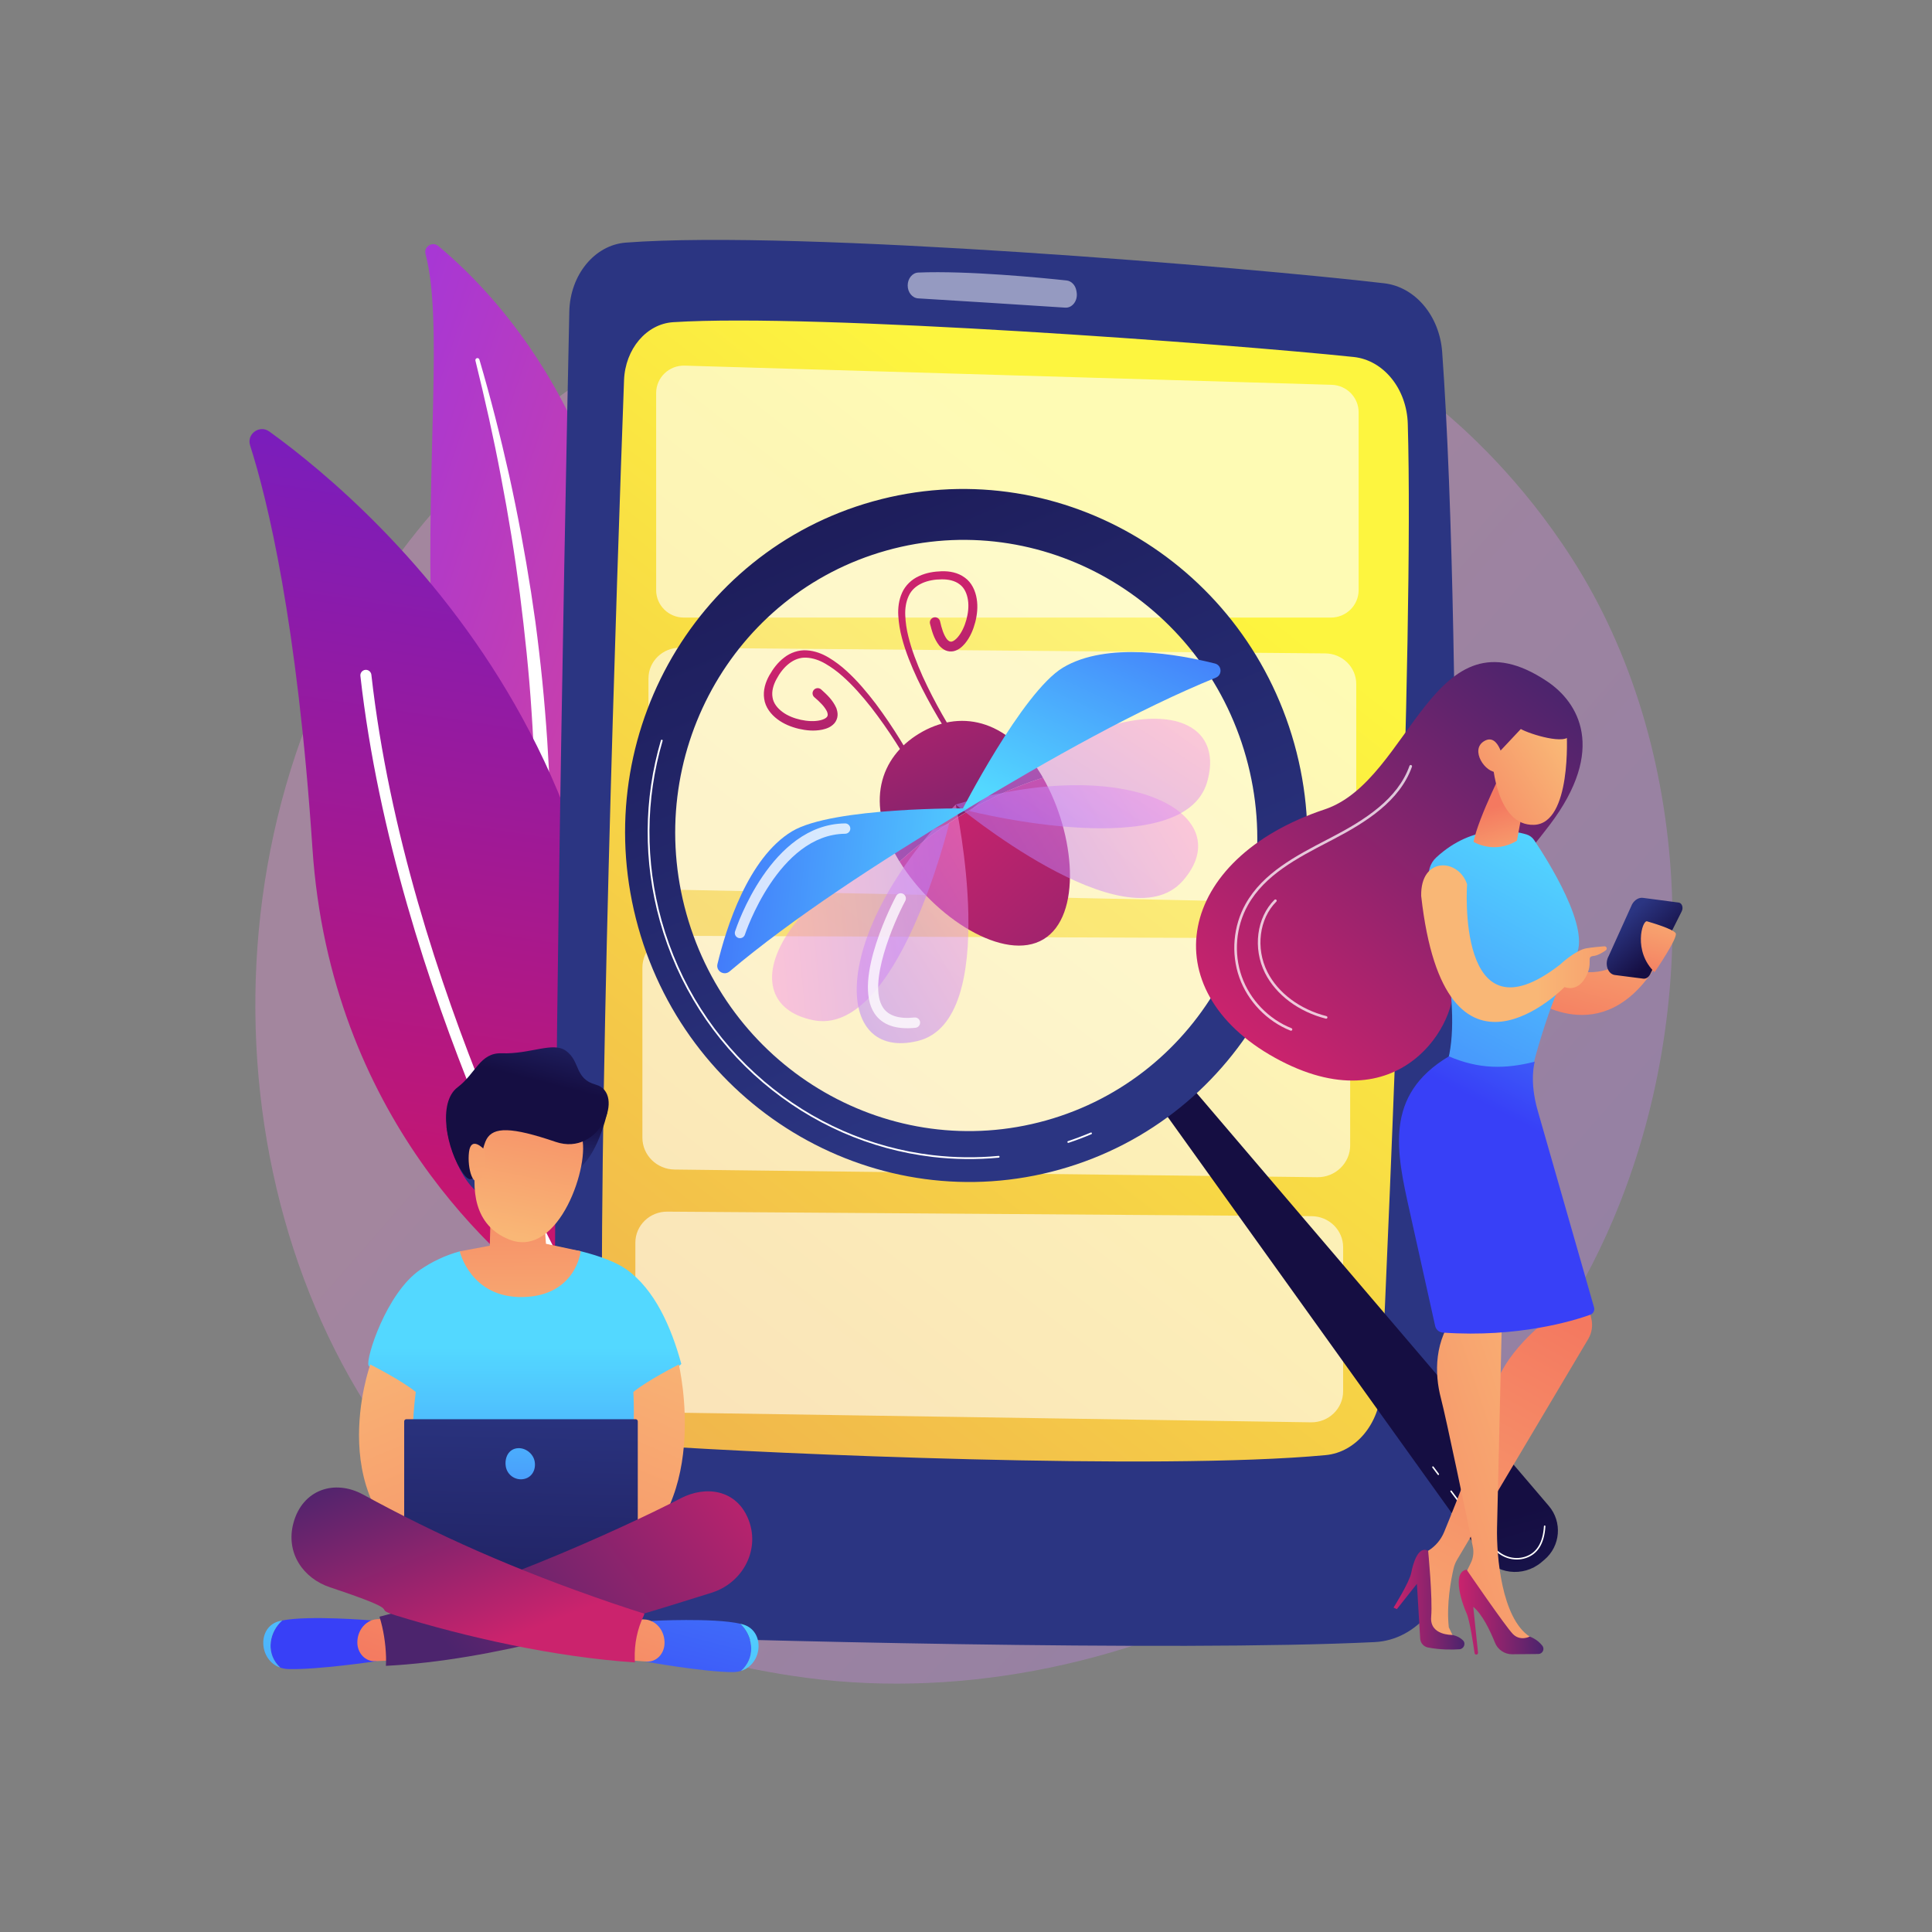
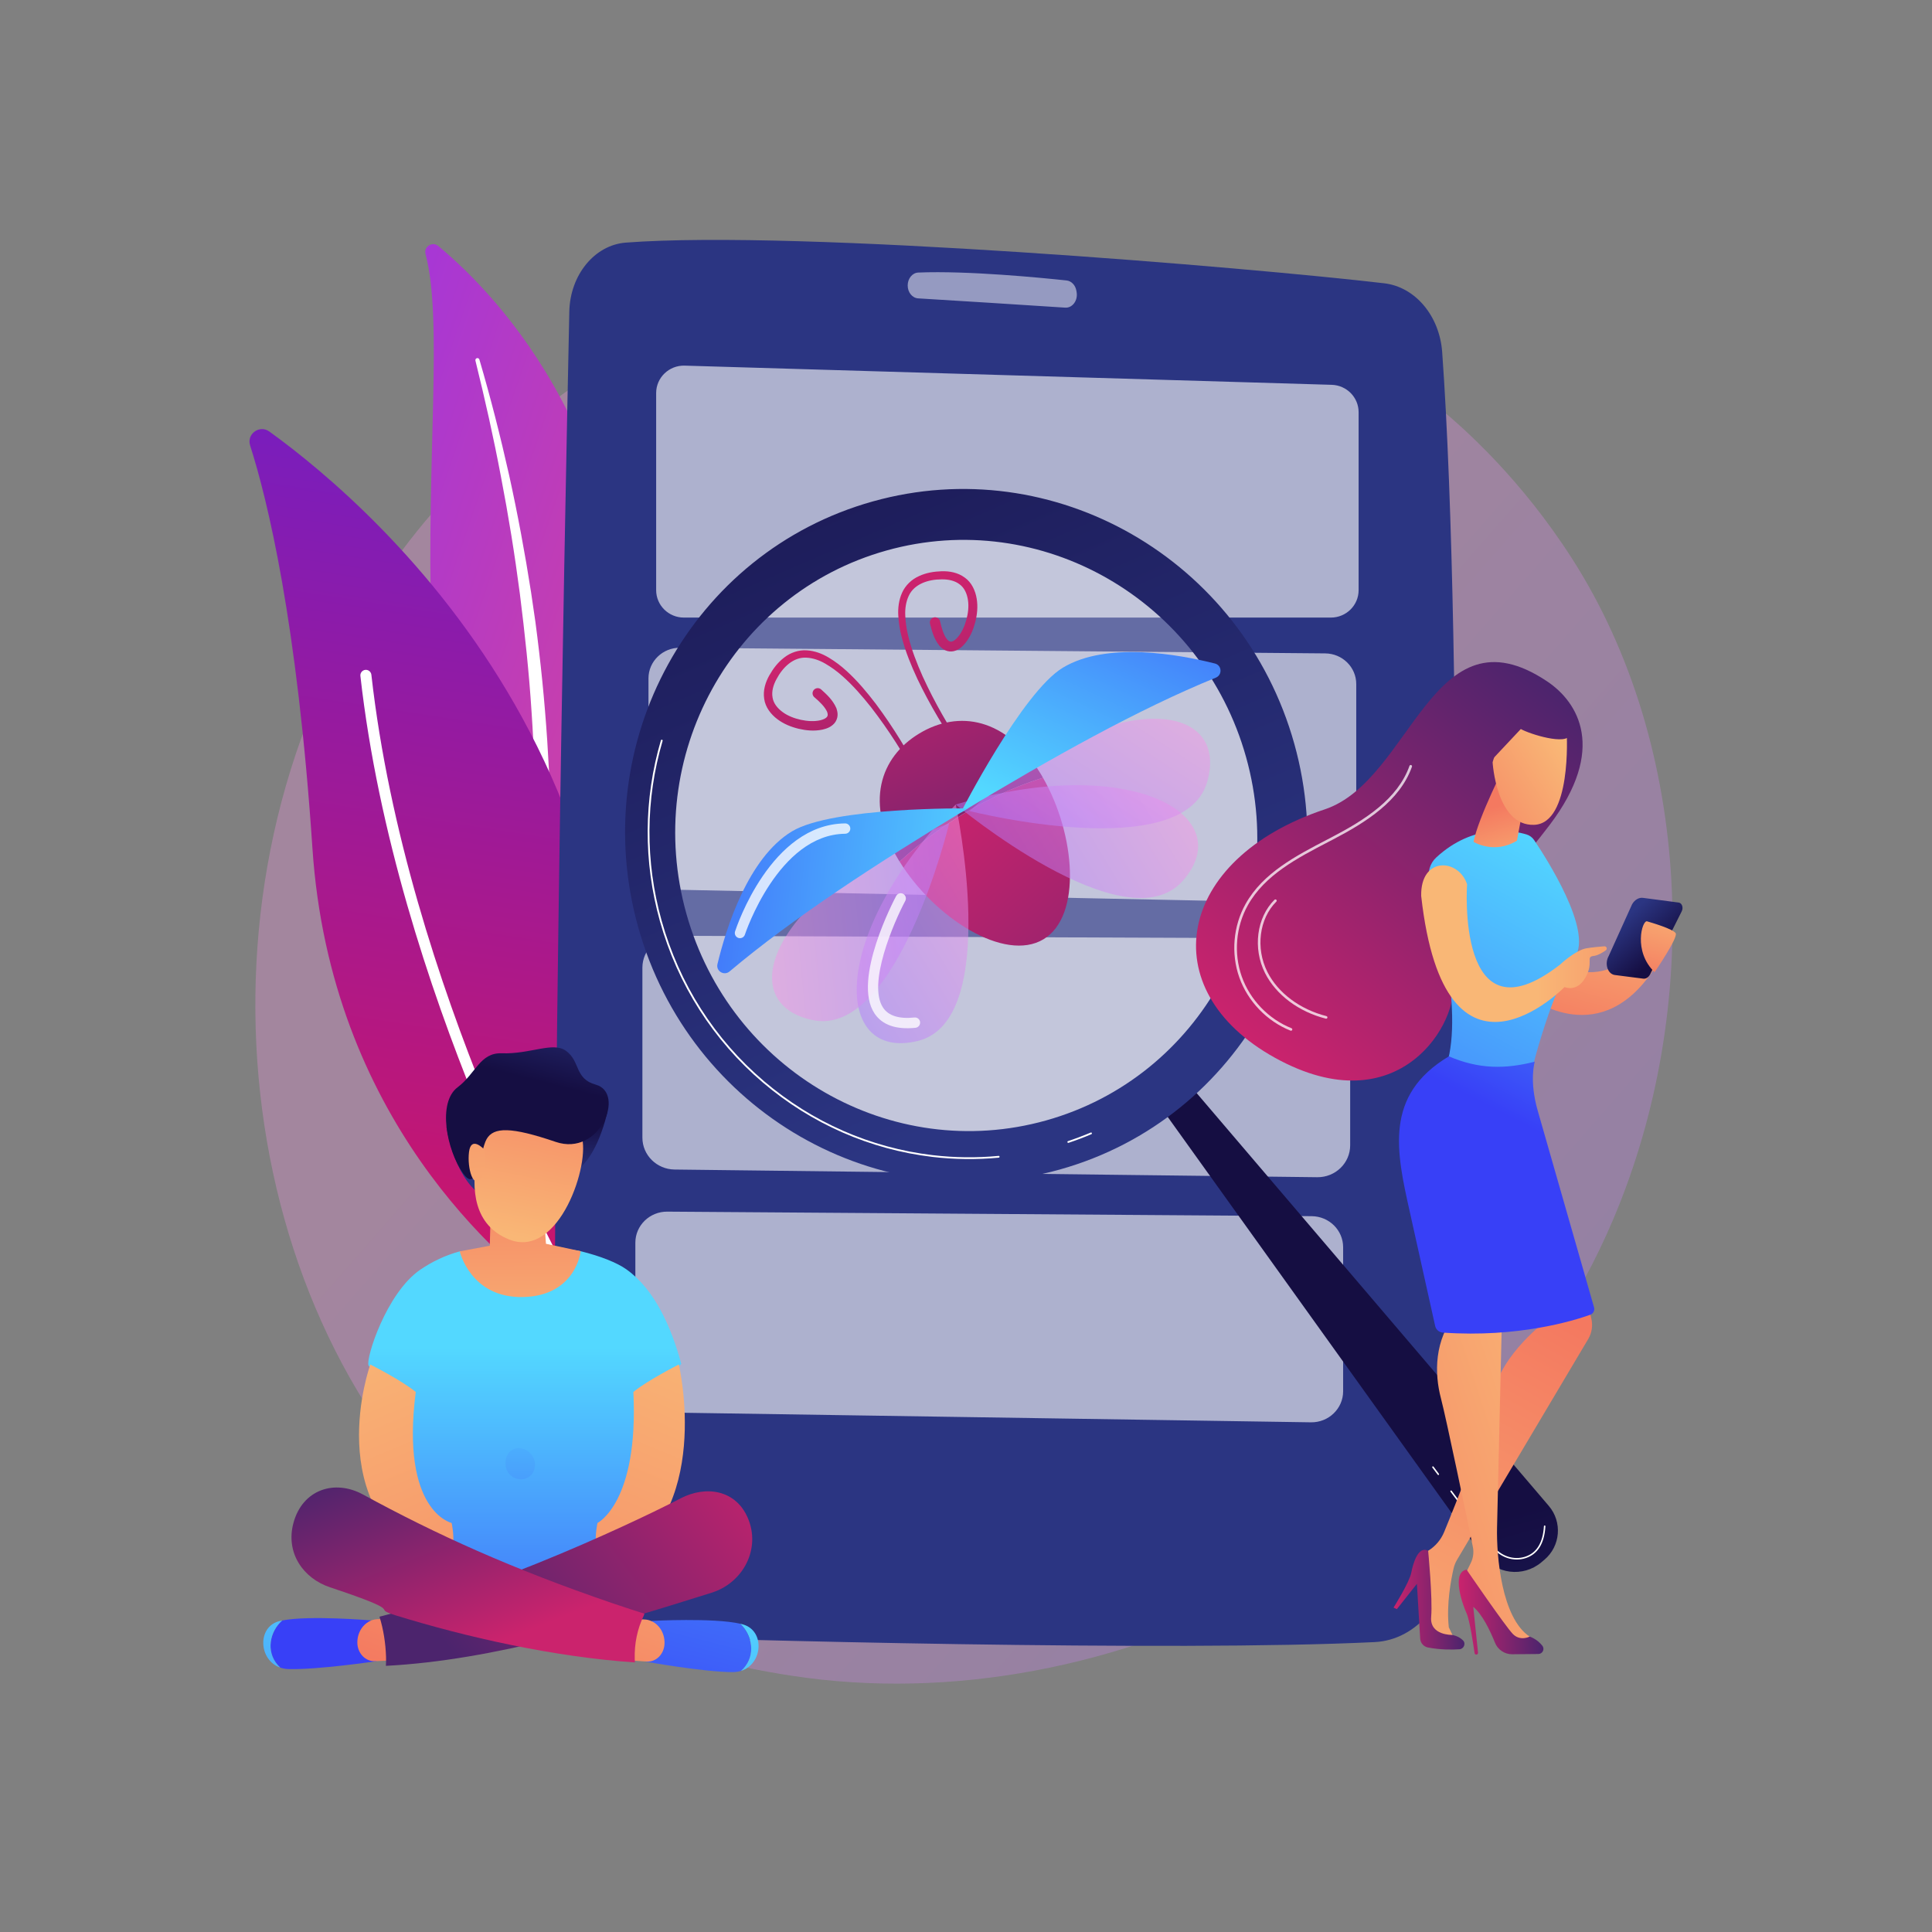
<svg xmlns="http://www.w3.org/2000/svg" version="1.1" x="0px" y="0px" viewBox="0 0 3710 3710" style="enable-background:new 0 0 3710 3710;" xml:space="preserve">
  <rect x="0" y="0" width="3710" height="3710" fill="#808080" stroke="none" />
  <g id="Background">
    <g>
      <g>
		
		</g>
    </g>
  </g>
  <g id="Illustration">
    <g>
      <linearGradient id="SVGID_1_" gradientUnits="userSpaceOnUse" x1="3444.877" y1="3270.254" x2="1401.9" y2="1482.651">
        <stop offset="0" style="stop-color:#B37CFF" />
        <stop offset="1" style="stop-color:#F895E7" />
      </linearGradient>
      <path style="opacity:0.3;fill:url(#SVGID_1_);" d="M3097.677,2341.872c-264.035,621.696-967.363,969.974-1577.29,876.027    c-99.247-15.288-371.337-60.825-612.235-275.656c-463.744-413.566-562.92-1232.48-188.831-1809.588    C991.592,712.623,1479.665,474.52,1943.431,486.43c99.895,2.565,482.735,18.376,819.184,295.805    c49.418,40.749,158.414,137.58,256.645,291.195C3249.925,1434.147,3269.752,1936.705,3097.677,2341.872z" />
      <g>
        <linearGradient id="SVGID_00000109752549406732164320000006537498714810247824_" gradientUnits="userSpaceOnUse" x1="2816.945" y1="1877.463" x2="4105.129" y2="1877.463" gradientTransform="matrix(0.946 0.325 -0.325 0.946 -1501.226 -1442.293)">
          <stop offset="0" style="stop-color:#A737D5" />
          <stop offset="1" style="stop-color:#EF497A" />
        </linearGradient>
        <path style="fill:url(#SVGID_00000109752549406732164320000006537498714810247824_);" d="M817.165,487.898     c-3.813-14.239,13.111-24.902,24.456-15.49c115.206,95.563,395.741,385.703,363.499,924.932     c-40.453,676.542,114.521,912.951,297.844,1051.685c0,0-243.448-55.555-409.207-294.918     C686.781,1566.415,884.963,741.066,817.165,487.898z" />
        <path style="fill:#FFFFFF;" d="M912.964,692.53c18.229,73.916,34.991,148.151,49.015,222.894     c14.413,74.655,26.558,149.714,36.345,225.043c9.497,75.36,17.579,150.887,22.441,226.645     c5.202,75.733,7.145,151.603,8.831,227.786c2.109,76.129,3.801,152.834,13.351,229.599c9.46,76.612,28.217,153.327,60.435,224.34     c8.05,17.697,16.455,35.316,25.813,52.264c9.049,17.129,18.858,33.862,28.963,50.412c20.379,33.008,42.984,64.719,67.839,94.609     c49.869,59.662,108.786,111.683,172.819,154.837c6.74,4.542,15.885,2.76,20.427-3.979c4.46-6.617,2.822-15.556-3.62-20.177     l-0.046-0.033c-15.277-10.937-30.411-22.035-44.997-33.77c-7.389-5.752-14.506-11.819-21.735-17.75     c-6.995-6.197-14.234-12.125-21.031-18.533c-27.611-25.162-53.422-52.232-77.104-81.076     c-47.595-57.394-86.858-122.197-117.756-189.982c-15.071-34.078-27.604-69.206-37.391-105.178     c-9.76-35.983-16.771-72.771-21.688-109.987c-9.843-74.474-12.145-150.381-14.802-226.49     c-2.756-76.123-6.048-152.6-12.482-228.822c-3.114-38.115-6.912-76.169-11.39-114.137c-2.13-18.996-4.626-37.947-7.089-56.899     c-2.644-18.929-5.393-37.841-8.295-56.726c-11.749-75.524-25.797-150.653-42.198-225.233     c-16.759-74.501-35.489-148.532-57.039-221.717c-0.617-2.093-2.811-3.288-4.902-2.672     C913.651,688.396,912.466,690.494,912.964,692.53z" />
      </g>
      <g>
        <g>
          <linearGradient id="SVGID_00000031897010443045152250000005696513077474483351_" gradientUnits="userSpaceOnUse" x1="-2459.581" y1="2695.066" x2="-879.414" y2="2695.066" gradientTransform="matrix(0.153 -0.988 0.988 0.153 -1597.731 -390.59)">
            <stop offset="0" style="stop-color:#CE1567" />
            <stop offset="1" style="stop-color:#7A1DBC" />
          </linearGradient>
          <path style="fill:url(#SVGID_00000031897010443045152250000005696513077474483351_);" d="M1140.022,2485.367      c-6.086,26.469-37.227,38.121-59.399,22.435c-122.345-86.545-446.129-362.522-480.638-878.713      c-29.141-435.9-86.366-669.494-119.692-773.737c-7.047-22.043,18.142-40.27,36.903-26.721      C724.181,978.121,1360.554,1526.24,1140.022,2485.367z" />
          <path style="fill:#FFFFFF;" d="M1103.544,2490.037c-0.512,0.438-1.072,0.831-1.681,1.174      c-5.097,2.882-11.567,1.085-14.449-4.012c-3.267-5.78-327.446-584.868-395.344-1189.127c-0.651-5.815,3.534-11.063,9.355-11.723      c5.821-0.652,11.067,3.534,11.724,9.355c67.402,599.861,389.483,1175.318,392.727,1181.059      C1108.416,2481.253,1107.325,2486.806,1103.544,2490.037z" />
        </g>
      </g>
      <g>
        <linearGradient id="SVGID_00000045598262869466712450000013165437476401663158_" gradientUnits="userSpaceOnUse" x1="2855.632" y1="477.054" x2="4688.744" y2="-2162.06">
          <stop offset="0" style="stop-color:#2B3582" />
          <stop offset="1" style="stop-color:#150E42" />
        </linearGradient>
        <path style="fill:url(#SVGID_00000045598262869466712450000013165437476401663158_);" d="M1093.241,598.293     c-9.114,430.167-38.679,1913.961-24.564,2439.774c1.495,55.705,39.666,100.416,87.282,102.238     c235.503,9.017,1098.849,31.869,1484.056,12.963c80.232-3.937,144.035-79.967,145.699-173.888     c8.006-451.513,25.667-1721.443-16.309-2303.201c-5.03-69.704-51.796-125.212-111.293-132.173     c-256.476-30.017-1123.534-103.386-1456.328-78.123C1141.761,470.441,1094.734,527.955,1093.241,598.293z" />
        <linearGradient id="SVGID_00000046336398181102187820000012545067443983397299_" gradientUnits="userSpaceOnUse" x1="2377.533" y1="1122.346" x2="-1188.454" y2="5684.122">
          <stop offset="0" style="stop-color:#FDF53F" />
          <stop offset="1" style="stop-color:#D93C65" />
        </linearGradient>
-         <path style="fill:url(#SVGID_00000046336398181102187820000012545067443983397299_);" d="M1198.322,730.272     c-12.674,347.206-52.66,1502.279-39.97,1929.402c1.855,62.429,43.916,112.909,97.224,116.556     c219.475,15.027,968.284,48.157,1290.203,18.002c57.968-5.431,103.456-60.274,106.583-128.208     c16.315-354.22,63.155-1429.755,50.989-1852.091c-1.939-67.374-46.552-122.398-103.944-128.424     c-237.444-24.943-1033.133-84.281-1306.692-66.823C1241.362,621.964,1200.519,670.162,1198.322,730.272z" />
        <path style="opacity:0.5;fill:#FFFFFF;" d="M1743.026,548.182L1743.026,548.182c0,13.2,8.794,24.086,20.062,24.775     c55.626,3.408,212.319,13.051,282.35,17.805c13.807,0.937,24.646-13.584,22.025-29.468l-0.448-2.714     c-1.787-10.841-9.472-18.999-18.871-20.006c-47.335-5.075-190.168-19.146-284.808-15.193     C1751.968,523.854,1743.026,534.877,1743.026,548.182z" />
        <path style="opacity:0.61;fill:#FFFFFF;" d="M2543.002,1734.235l-1238.89-25.582c-32.703-0.675-58.855-26.814-58.855-58.827     v-347.116c0-32.702,27.247-59.13,60.66-58.837l1238.89,10.836c32.994,0.289,59.586,26.546,59.586,58.837v361.862     C2604.393,1708.391,2576.696,1734.931,2543.002,1734.235z" />
        <path style="opacity:0.61;fill:#FFFFFF;" d="M2529.431,2260.597l-1234.087-14.756c-34.231-0.409-61.76-27.683-61.76-61.185     v-326.472c0-33.893,28.151-61.33,62.783-61.189l1234.087,5.001c34.43,0.14,62.265,27.494,62.265,61.189v336.226     C2592.719,2233.499,2564.258,2261.014,2529.431,2260.597z" />
        <path style="opacity:0.61;fill:#FFFFFF;" d="M2517.334,2731.27l-1237.292-18.854c-33.272-0.507-59.974-27.048-59.974-59.615     v-266.49c0-33.096,27.544-59.859,61.361-59.62l1237.292,8.726c33.474,0.236,60.483,26.86,60.483,59.62v276.618     C2579.205,2704.947,2551.348,2731.789,2517.334,2731.27z" />
        <path style="opacity:0.61;fill:#FFFFFF;" d="M2555.661,1185.937H1313.275c-29.422,0-53.274-23.582-53.274-52.672V754.762     c0-29.708,24.836-53.539,54.87-52.648l1242.386,36.837c28.787,0.854,51.677,24.173,51.677,52.648v341.666     C2608.934,1162.355,2585.083,1185.937,2555.661,1185.937z" />
      </g>
      <g>
        <linearGradient id="SVGID_00000169524609080442922190000002950797974154460314_" gradientUnits="userSpaceOnUse" x1="1958.08" y1="8549.801" x2="3063.328" y2="8549.801" gradientTransform="matrix(-0.27 -0.963 0.963 -0.27 -4683.114 8213.196)">
          <stop offset="0" style="stop-color:#2B3582" />
          <stop offset="1" style="stop-color:#150E42" />
        </linearGradient>
        <path style="fill:url(#SVGID_00000169524609080442922190000002950797974154460314_);" d="M2208.063,2097.003l637.181,888.728     c26.723,37.274,79.533,43.882,114.618,14.344l5.761-4.85c31.042-26.137,34.874-72.546,8.539-103.418l-713.477-836.408     L2208.063,2097.003z" />
        <ellipse transform="matrix(0.963 -0.27 0.27 0.963 -363.841 559.655)" style="opacity:0.27;fill:#FFFFFF;" cx="1855.482" cy="1604.376" rx="587.838" ry="598.637" />
        <linearGradient id="SVGID_00000116213814720157602070000004913171867019311265_" gradientUnits="userSpaceOnUse" x1="2147.397" y1="2129.999" x2="1441.947" y2="355.684" gradientTransform="matrix(1 -0.03 0.03 1 -157.989 -4.338)">
          <stop offset="0" style="stop-color:#2B3582" />
          <stop offset="1" style="stop-color:#150E42" />
        </linearGradient>
        <path style="fill:url(#SVGID_00000116213814720157602070000004913171867019311265_);" d="M1225.594,1780.711     c99.177,354.267,461.587,562.51,809.463,465.124c347.879-97.388,549.49-463.527,450.313-817.795     c-99.177-354.269-461.584-562.513-809.464-465.124C1328.031,1060.303,1126.417,1426.443,1225.594,1780.711z M2392.841,1453.944     c84.608,302.226-87.385,614.582-384.163,697.663c-296.775,83.082-605.948-94.572-690.555-396.799     c-84.609-302.229,87.388-614.584,384.163-697.666C1999.063,974.062,2308.233,1151.715,2392.841,1453.944z" />
        <path style="fill:#FFFFFF;" d="M2096.827,2176.538c-0.042,0.624-0.425,1.2-1.039,1.459     c-14.313,6.052-29.065,11.622-43.845,16.558c-0.894,0.299-1.862-0.184-2.16-1.078c-0.304-0.895,0.184-1.861,1.078-2.16     c14.698-4.908,29.366-10.448,43.598-16.464c0.869-0.367,1.871,0.039,2.237,0.908     C2096.803,2176.015,2096.844,2176.28,2096.827,2176.538z M1919.465,2221.45c-0.055,0.82-0.696,1.503-1.54,1.583     c-42.341,4.057-85.249,3.57-127.534-1.443c-119.732-14.198-232.236-63.543-325.351-142.699     c-95.334-81.044-163.727-188.185-197.784-309.841c-32.031-114.417-31.388-234.541,1.871-347.392     c0.266-0.904,1.215-1.422,2.12-1.154c0.906,0.265,1.422,1.216,1.154,2.12c-33.069,112.234-33.712,231.708-1.858,345.505     c33.875,120.999,101.895,227.559,196.71,308.161c92.599,78.719,204.478,127.791,323.541,141.909     c42.042,4.986,84.706,5.468,126.806,1.438c0.938-0.091,1.773,0.597,1.864,1.536     C1919.471,2221.265,1919.471,2221.358,1919.465,2221.45z" />
        <path style="fill:#FFFFFF;" d="M2967.596,2931.926c-2.179,32.39-14.89,52.603-37.79,60.098     c-23.307,7.626-49.373-1.089-64.864-21.688l-79.593-105.845c-0.481-0.636-0.355-1.546,0.286-2.025     c0.639-0.481,1.546-0.352,2.026,0.286l79.593,105.846c14.746,19.609,39.522,27.918,61.652,20.676     c21.898-7.167,33.974-26.75,35.866-58.549l0.001-0.01c0.053-0.792,0.737-1.395,1.531-1.347c0.797,0.048,1.405,0.733,1.357,1.532     C2967.641,2931.239,2967.619,2931.586,2967.596,2931.926z" />
        <path style="fill:#FFFFFF;" d="M2763.423,2831.103c-0.027,0.405-0.223,0.796-0.574,1.059c-0.639,0.481-1.546,0.352-2.026-0.286     l-10.316-13.717c-0.479-0.634-0.355-1.546,0.287-2.025c0.638-0.481,1.546-0.352,2.026,0.286l10.316,13.717     C2763.352,2830.424,2763.445,2830.769,2763.423,2831.103z" />
      </g>
      <g>
        <linearGradient id="SVGID_00000073708526358441509870000006391349679503228827_" gradientUnits="userSpaceOnUse" x1="-3495.498" y1="2010.085" x2="-4066.314" y2="1316.952" gradientTransform="matrix(-1 0 0 1 -1086.411 0)">
          <stop offset="0" style="stop-color:#CB236D" />
          <stop offset="1" style="stop-color:#4C246D" />
        </linearGradient>
        <path style="fill:url(#SVGID_00000073708526358441509870000006391349679503228827_);" d="M2970.606,1308.205     c60.257,40.171,115.492,130.556,5.022,276.176c-99.087,130.614-200.856,215.92-185.791,296.262     c15.064,80.342-102.401,282.883-341.454,150.641c-236.005-130.556-190.813-381.626,95.406-477.031     C2711.333,1498.405,2750,1161.134,2970.606,1308.205z" />
        <linearGradient id="SVGID_00000050630288930885219530000006357789341168300936_" gradientUnits="userSpaceOnUse" x1="6193.283" y1="1693.044" x2="6110.075" y2="2000.911" gradientTransform="matrix(1 0 0 1 -3082.182 0)">
          <stop offset="0" style="stop-color:#F9B776" />
          <stop offset="1" style="stop-color:#F47960" />
        </linearGradient>
        <path style="fill:url(#SVGID_00000050630288930885219530000006357789341168300936_);" d="M3162.316,1810.273     c0,0-93.497,111.973-187.646,21.039l-36.376,84.357c0,0,137.487,106.458,241.773-61.042L3162.316,1810.273z" />
        <linearGradient id="SVGID_00000096758935750494995260000013205251590129858749_" gradientUnits="userSpaceOnUse" x1="2987.297" y1="1606.039" x2="2446.754" y2="2585.133">
          <stop offset="0" style="stop-color:#53D8FF" />
          <stop offset="1" style="stop-color:#3840F7" />
        </linearGradient>
        <path style="fill:url(#SVGID_00000096758935750494995260000013205251590129858749_);" d="M2931.393,1602.403     c-25.954-7.781-101.523-22.147-173.402,44.186c-12.191,11.25-17.173,28.345-12.826,44.354     c19.307,71.078,70.245,281.069,25.581,371.93c0,0,78.708,86.765,164.576,16.834c0,0,38.526-167.912,88.988-241.626     c34.84-50.89-55.553-191.102-78.422-224.977C2942.424,1607.975,2937.32,1604.18,2931.393,1602.403z" />
        <linearGradient id="SVGID_00000060023547840200827500000005048370749128382903_" gradientUnits="userSpaceOnUse" x1="-11009.71" y1="3539.765" x2="-10988.938" y2="3392.28" gradientTransform="matrix(-0.989 0.15 0.15 0.989 -8493.352 -161.595)">
          <stop offset="0" style="stop-color:#F9B776" />
          <stop offset="1" style="stop-color:#F47960" />
        </linearGradient>
        <path style="fill:url(#SVGID_00000060023547840200827500000005048370749128382903_);" d="M2891.19,1466.91     c0,0-52.373,102.558-61.555,149.656c0,0,39.506,24.719,83.427-2.281c0,0,18.465-106.943,27.035-125.392L2891.19,1466.91z" />
        <g>
          <linearGradient id="SVGID_00000129201449186468856710000008341827719213388425_" gradientUnits="userSpaceOnUse" x1="-11628.724" y1="1463.764" x2="-11434.495" y2="1687.074" gradientTransform="matrix(-0.961 -0.277 -0.277 0.961 -7765.736 -3190.043)">
            <stop offset="0" style="stop-color:#F9B776" />
            <stop offset="1" style="stop-color:#F47960" />
          </linearGradient>
          <path style="fill:url(#SVGID_00000129201449186468856710000008341827719213388425_);" d="M3008.592,1409.099      c0,0,9.759,172.407-62.775,174.822c-72.533,2.417-79.572-120.169-79.572-120.169s21.413-77.445,55.944-86.474      C2956.718,1368.247,3008.592,1409.099,3008.592,1409.099z" />
          <linearGradient id="SVGID_00000108272484939507182670000000886427264781953179_" gradientUnits="userSpaceOnUse" x1="-3511.839" y1="2023.541" x2="-4082.922" y2="1330.084" gradientTransform="matrix(-1 0 0 1 -1086.411 0)">
            <stop offset="0" style="stop-color:#CB236D" />
            <stop offset="1" style="stop-color:#4C246D" />
          </linearGradient>
          <path style="fill:url(#SVGID_00000108272484939507182670000000886427264781953179_);" d="M2987.262,1355.886      c0,0,33.14,33.887,27.45,54.979c-5.691,21.092-76.776-0.964-94.301-10.927l-58.721,62.5c0,0,1.8-92.589,42.312-121.101      C2944.512,1312.823,2987.262,1355.886,2987.262,1355.886z" />
          <linearGradient id="SVGID_00000173156861178610988970000002068041037983877000_" gradientUnits="userSpaceOnUse" x1="-11580.196" y1="1421.556" x2="-11385.971" y2="1644.863" gradientTransform="matrix(-0.961 -0.277 -0.277 0.961 -7765.736 -3190.043)">
            <stop offset="0" style="stop-color:#F9B776" />
            <stop offset="1" style="stop-color:#F47960" />
          </linearGradient>
-           <path style="fill:url(#SVGID_00000173156861178610988970000002068041037983877000_);" d="M2888.219,1465.415      c0,0-8.839-59.135-37.744-42.507c-28.906,16.628,2.12,62.457,24.701,59.597L2888.219,1465.415z" />
        </g>
        <linearGradient id="SVGID_00000109732500833192819920000016292484442396779648_" gradientUnits="userSpaceOnUse" x1="10100.889" y1="3401.843" x2="10564.291" y2="2583.837" gradientTransform="matrix(1 -0.009 0.009 1 -7555.584 56.945)">
          <stop offset="0" style="stop-color:#F9B776" />
          <stop offset="1" style="stop-color:#F47960" />
        </linearGradient>
        <path style="fill:url(#SVGID_00000109732500833192819920000016292484442396779648_);" d="M3035.562,2432.254     c-0.294,7.622,13.089,68.086,20.373,100.338c2.932,12.977,0.89,26.557-5.718,38.104l-252.251,424.551     c-3.052,5.135-5.273,10.698-6.623,16.517c-4.623,19.923-14.211,68.75-9.204,113.17l13.049,27.103l-56.437-12.815l-12.279-151.559     l15.978-9.742c13.802-8.415,24.55-20.997,30.703-35.946c22.81-55.405,79.451-196.44,94.053-265.174     c16.593-78.115,103.337-141.563,103.337-141.563l-15.239-36.029L3035.562,2432.254z" />
        <linearGradient id="SVGID_00000127760090083539289540000005639401708560694426_" gradientUnits="userSpaceOnUse" x1="10201.907" y1="3112.631" x2="10337.36" y2="3112.631" gradientTransform="matrix(1 -0.009 0.009 1 -7555.584 56.945)">
          <stop offset="0" style="stop-color:#CB236D" />
          <stop offset="1" style="stop-color:#4C246D" />
        </linearGradient>
        <path style="fill:url(#SVGID_00000127760090083539289540000005639401708560694426_);" d="M2676.03,3087.07     c0,0,30.476-48.318,34.062-67.127c3.586-18.808,13.568-52.021,32.358-42.023c0,0,8.854,91.365,5.802,127.066     c-3.052,35.7,40.357,34.552,40.357,34.552s11.964,1.681,20.726,10.44c6.05,6.049,1.723,16.543-6.813,17.094     c-14.206,0.916-36.771,1.155-60.463-3.423c-8.28-1.599-14.418-8.646-14.92-17.065l-6.255-105.154l-38.443,48.543L2676.03,3087.07     z" />
        <linearGradient id="SVGID_00000130630329757714466160000009691882110888329377_" gradientUnits="userSpaceOnUse" x1="10626.038" y1="2796.703" x2="9933" y2="3018.314" gradientTransform="matrix(1 -0.009 0.009 1 -7555.584 56.945)">
          <stop offset="0" style="stop-color:#F9B776" />
          <stop offset="1" style="stop-color:#F47960" />
        </linearGradient>
        <path style="fill:url(#SVGID_00000130630329757714466160000009691882110888329377_);" d="M2884.872,2499.88     c0,0-8.897,379.759-10.102,433.694c-1.205,53.936,8.516,173.462,62.586,209.189l-23.528,17.418c0,0-29.402-24.99-58.128-73.084     c-32.269-54.03-42.026-63.901-42.026-63.901l10.707-21.929c4.689-9.6,6.066-20.46,3.907-30.924     c-11.668-56.551-50.647-244.646-61.28-285.153c-12.551-47.816-13.443-111.67,30.222-165.12     C2840.896,2466.621,2884.872,2499.88,2884.872,2499.88z" />
        <linearGradient id="SVGID_00000163756297431459142880000013255368644173819045_" gradientUnits="userSpaceOnUse" x1="10327.49" y1="3137.095" x2="10488.964" y2="3137.095" gradientTransform="matrix(1 -0.009 0.009 1 -7555.584 56.945)">
          <stop offset="0" style="stop-color:#CB236D" />
          <stop offset="1" style="stop-color:#4C246D" />
        </linearGradient>
        <path style="fill:url(#SVGID_00000163756297431459142880000013255368644173819045_);" d="M2834.942,3177.297     c-1.677,0.015-3.103-1.186-3.34-2.846c-1.8-12.661-9.289-63.418-15.419-76.561c-7.022-15.052-29.957-78.404,0.012-83.783     c0,0,74.505,108.853,88.807,123.528c14.302,14.677,32.353,5.128,32.353,5.128s13.934,4.117,24.443,17.546     c5.002,6.392,0.343,15.774-7.774,15.851l-50.184,0.479c-14.575,0.138-27.683-8.715-33.101-22.246     c-8.834-22.063-24.008-54.427-41.693-68.784l9.189,87.994C2838.441,3175.566,2836.915,3177.279,2834.942,3177.297     L2834.942,3177.297z" />
        <linearGradient id="SVGID_00000145739642529767610570000005530319820189276550_" gradientUnits="userSpaceOnUse" x1="3267.232" y1="1568.377" x2="2954.496" y2="2173.453">
          <stop offset="0" style="stop-color:#53D8FF" />
          <stop offset="1" style="stop-color:#3840F7" />
        </linearGradient>
        <path style="fill:url(#SVGID_00000145739642529767610570000005530319820189276550_);" d="M2947.2,2038.761     c0,0-11.308,36.046,6.065,95.415l107.774,376.35c1.693,5.914-1.498,12.103-7.288,14.181     c-32.237,11.571-138.21,44.272-282.875,34.3c-7.283-0.503-13.39-5.659-14.974-12.787     c-9.532-42.905-42.055-189.293-48.751-219.372c-25.516-114.611-50.225-223.607,75.108-298.344     C2840.019,2053.244,2890.112,2053.223,2947.2,2038.761z" />
        <linearGradient id="SVGID_00000016786182530494731420000015115809930508086444_" gradientUnits="userSpaceOnUse" x1="6033.343" y1="1812.106" x2="6389.667" y2="1812.106" gradientTransform="matrix(1 0 0 1 -3082.182 0)">
          <stop offset="0" style="stop-color:#F9B776" />
          <stop offset="1" style="stop-color:#F47960" />
        </linearGradient>
        <path style="fill:url(#SVGID_00000016786182530494731420000015115809930508086444_);" d="M2817.196,1697.98     c0,0-21.694,310.023,178.61,154.307c0,0,29.583-27.945,50.94-31.343c11.503-1.83,24.482-3.053,34.009-3.791     c4.347-0.337,6.38,5.277,2.813,7.784c-6.88,4.834-15.896,10.038-23.716,10.849c-15.112,1.566,0.999,12.64-15.457,41.574     c-16.455,28.935-39.962,18.023-39.962,18.023s-229.511,235.035-275.334-174.881     C2727.481,1644.247,2800.857,1648.302,2817.196,1697.98z" />
        <g>
          <linearGradient id="SVGID_00000073698688962201566630000015298840498761870015_" gradientUnits="userSpaceOnUse" x1="-12118.812" y1="716.188" x2="-12179.089" y2="779.897" gradientTransform="matrix(-0.987 -0.164 -0.209 1.26 -8676.076 -1140.569)">
            <stop offset="0" style="stop-color:#2B3582" />
            <stop offset="1" style="stop-color:#150E42" />
          </linearGradient>
          <path style="fill:url(#SVGID_00000073698688962201566630000015298840498761870015_);" d="M3223.784,1733.209l-68.143-8.978      c-8.125-1.347-16.512,3.413-21.532,12.221l-44.825,99.081c-8.439,14.805-2.436,34.444,11.22,36.708l54.719,7.018      c5.236,0.868,10.617-2.436,13.571-8.335l60.624-121.003C3232.92,1742.929,3229.991,1734.238,3223.784,1733.209z" />
        </g>
        <linearGradient id="SVGID_00000041280020848229747510000009117410504804639376_" gradientUnits="userSpaceOnUse" x1="6285.224" y1="1725.594" x2="6241.373" y2="1887.845" gradientTransform="matrix(1 0 0 1 -3082.182 0)">
          <stop offset="0" style="stop-color:#F9B776" />
          <stop offset="1" style="stop-color:#F47960" />
        </linearGradient>
        <path style="fill:url(#SVGID_00000041280020848229747510000009117410504804639376_);" d="M3177.293,1866.854     c0,0,45.817-66.677,40.494-74.887c-5.323-8.209-45.486-19.97-54.917-22.743C3153.441,1766.45,3135.69,1826.914,3177.293,1866.854     z" />
        <path style="opacity:0.75;fill:#FFFFFF;" d="M2479.099,1979.315c0.998,0,1.942-0.598,2.334-1.584     c0.512-1.29-0.117-2.746-1.408-3.261c-43.967-17.487-79.648-54.554-95.453-99.158c-15.802-44.604-11.416-95.872,11.735-137.141     c32.585-58.089,95.051-90.552,155.459-121.945l7.277-3.786c65.31-34.012,128.967-74.526,152.33-140.101     c0.464-1.307-0.218-2.743-1.522-3.209c-1.312-0.463-2.741,0.215-3.21,1.523c-22.78,63.941-85.518,103.794-149.918,137.335     l-7.275,3.781c-61.061,31.737-124.203,64.547-157.522,123.951c-23.847,42.51-28.365,95.323-12.087,141.271     c16.28,45.948,53.039,84.133,98.332,102.149C2478.477,1979.257,2478.79,1979.315,2479.099,1979.315z" />
        <path style="opacity:0.75;fill:#FFFFFF;" d="M2546.557,1956.175c1.121,0,2.143-0.755,2.433-1.893     c0.338-1.348-0.476-2.711-1.819-3.05c-50.805-12.853-93.234-44.629-113.499-84.996c-22.841-45.506-15.598-102.208,17.226-134.817     c0.983-0.976,0.988-2.565,0.01-3.551c-0.978-0.986-2.567-0.986-3.55-0.009c-34.319,34.095-41.961,93.238-18.173,140.632     c20.909,41.652,64.555,74.404,116.755,87.605C2546.145,1956.15,2546.354,1956.175,2546.557,1956.175z" />
      </g>
      <g>
        <g>
          <linearGradient id="SVGID_00000015336589328511427750000011443161562728167814_" gradientUnits="userSpaceOnUse" x1="-2568.05" y1="1489.314" x2="-2771.134" y2="2184.077" gradientTransform="matrix(-0.995 0.101 0.101 0.995 -996.854 -30.589)">
            <stop offset="0" style="stop-color:#CB236D" />
            <stop offset="1" style="stop-color:#4C246D" />
          </linearGradient>
          <path style="fill:url(#SVGID_00000015336589328511427750000011443161562728167814_);" d="M2002.818,1493.517      c-1.314-2.291-2.615-4.592-3.972-6.839c-65.912-109.089-158.196-123.697-233.615-78.129      c-75.418,45.568-105.411,134.057-39.499,243.146c0.57,0.943,1.186,1.873,1.767,2.813      C1776.849,1609.117,1872.835,1534.032,2002.818,1493.517z" />
          <linearGradient id="SVGID_00000100384864722856974620000001157307989491520652_" gradientUnits="userSpaceOnUse" x1="3453.187" y1="5936.167" x2="3011.494" y2="6867.561" gradientTransform="matrix(0.388 -0.922 0.922 0.388 -4998.042 2401.673)">
            <stop offset="0" style="stop-color:#CB236D" />
            <stop offset="1" style="stop-color:#4C246D" />
          </linearGradient>
          <path style="fill:url(#SVGID_00000100384864722856974620000001157307989491520652_);" d="M1727.499,1654.507      c66.548,107.782,201.652,194.258,276.419,149.083c73.865-44.63,61.368-201.158-1.1-310.073      C1872.835,1534.032,1776.849,1609.117,1727.499,1654.507z" />
        </g>
        <linearGradient id="SVGID_00000006680137835146462360000007395241100674382761_" gradientUnits="userSpaceOnUse" x1="-2654.525" y1="1464.039" x2="-2857.605" y2="2158.789" gradientTransform="matrix(-0.995 0.101 0.101 0.995 -996.854 -30.589)">
          <stop offset="0" style="stop-color:#CB236D" />
          <stop offset="1" style="stop-color:#4C246D" />
        </linearGradient>
        <path style="fill:url(#SVGID_00000006680137835146462360000007395241100674382761_);" d="M1846.32,1447.644     c-31.874-45.861-60.639-93.679-84.788-144.211c-11.771-25.379-22.565-51.404-29.706-78.894     c-3.669-13.701-6.025-27.895-6.851-42.387c-0.838-14.433,0.911-29.724,7.251-43.853c6.241-14.226,18.563-25.828,32.5-32.005     c14.04-6.538,28.666-8.815,43.453-9.327c14.728-0.443,31.042,2.263,44.357,12.102c13.649,9.613,20.611,25.733,23.011,40.699     c2.528,15.262,0.891,30.375-2.719,44.79c-3.805,14.397-9.426,28.394-19.535,40.843c-5.194,5.99-11.411,12.412-21.747,14.991     c-5.164,1.154-11.124,0.667-15.953-1.544c-5.071-2.176-8.371-5.457-11.648-8.756c-10.763-13.728-14.384-28.204-18.042-42.329     c-1.375-5.311,1.815-10.729,7.125-12.104c5.31-1.375,10.73,1.815,12.105,7.125c0.025,0.097,0.048,0.193,0.07,0.289l0.103,0.462     c2.82,12.66,6.76,25.77,13.188,34.124c3.512,3.784,5.969,4.958,9.042,4.389c3.377-0.573,7.956-4.131,11.67-8.513     c7.679-8.988,13.116-21.199,16.51-33.503c3.353-12.36,4.913-25.463,3.047-37.688c-1.813-12.126-6.706-23.601-16.042-30.308     c-9.061-7.002-21.557-9.723-34.326-9.527c-25.913-0.026-53.066,8.894-63.392,31.762c-5.236,11.115-7.234,24.223-6.653,37.432     c0.539,13.214,2.466,26.596,5.764,39.772c6.364,26.415,16.469,52.123,27.612,77.26c22.872,50.097,50.716,98.269,81.42,144.106     l0.068,0.101c1.282,1.914,0.77,4.506-1.145,5.788C1850.175,1449.998,1847.617,1449.507,1846.32,1447.644z" />
        <linearGradient id="SVGID_00000018215077925928495680000003956963091585434270_" gradientUnits="userSpaceOnUse" x1="-2406.645" y1="1536.507" x2="-2609.72" y2="2231.241" gradientTransform="matrix(-0.995 0.101 0.101 0.995 -996.854 -30.589)">
          <stop offset="0" style="stop-color:#CB236D" />
          <stop offset="1" style="stop-color:#4C246D" />
        </linearGradient>
        <path style="fill:url(#SVGID_00000018215077925928495680000003956963091585434270_);" d="M1762.627,1497.532     c-26.296-48.502-55.988-95.557-89.697-139.105c-17.069-21.557-35.127-42.46-55.551-60.38     c-10.13-9.047-21.08-16.978-32.527-23.602c-11.422-6.658-23.956-10.986-36.23-11.522c-25.047-1.495-45.572,18.392-57.602,41.344     c-6.112,11.213-9.516,23.54-7.533,34.818c1.595,11.384,9.477,21.053,19.368,28.298c9.954,7.339,22.278,12.052,34.78,14.833     c12.47,2.719,25.808,3.585,37.338,0.968c5.607-1.25,10.886-3.649,12.964-6.372c1.933-2.455,2.037-5.176,0.321-10.046     c-4.406-9.577-14.178-19.162-24.073-27.547l-0.329-0.279c-4.185-3.546-4.703-9.813-1.157-13.998     c3.546-4.185,9.813-4.703,13.999-1.156c0.075,0.064,0.182,0.157,0.256,0.224c10.803,9.808,21.933,19.747,29.079,35.66     c1.396,4.436,2.766,8.884,2.333,14.385c-0.289,5.302-2.63,10.805-6.054,14.84c-7.091,7.949-15.668,10.466-23.386,12.278     c-15.722,3.159-30.727,1.625-45.241-1.704c-14.441-3.51-28.581-9.089-40.915-18.426c-12.132-9.086-23.165-22.748-25.325-39.301     c-2.517-16.364,2.677-32.064,9.919-44.896c7.331-12.851,16.15-24.74,28.469-34.128c11.951-9.464,27.952-14.976,43.448-13.884     c15.456,0.96,29.806,6.525,42.193,13.979c12.444,7.472,23.914,16.16,34.335,25.78c21.015,19.108,39.032,40.768,56.024,62.993     c33.499,44.882,62.451,92.588,88.223,142.136c1.063,2.044,0.269,4.563-1.776,5.627c-2.022,1.052-4.508,0.286-5.592-1.71     L1762.627,1497.532z" />
        <linearGradient id="SVGID_00000023992057443349734360000011137777005378959761_" gradientUnits="userSpaceOnUse" x1="5317.215" y1="3574.475" x2="5684.613" y2="3574.475" gradientTransform="matrix(0.856 -0.517 0.517 0.856 -4786.677 1577.035)">
          <stop offset="0" style="stop-color:#B37CFF" />
          <stop offset="1" style="stop-color:#F895E7" />
        </linearGradient>
        <path style="opacity:0.5;fill:url(#SVGID_00000023992057443349734360000011137777005378959761_);" d="M1835.298,1544.891     c0,0,88.88,414.351-72.771,454.016C1600.876,2038.572,1589.255,1796.849,1835.298,1544.891z" />
        <linearGradient id="SVGID_00000008141158098224080710000018238000813717747894_" gradientUnits="userSpaceOnUse" x1="5684.613" y1="3574.466" x2="6052.029" y2="3574.466" gradientTransform="matrix(0.856 -0.517 0.517 0.856 -4786.677 1577.035)">
          <stop offset="0" style="stop-color:#B37CFF" />
          <stop offset="1" style="stop-color:#F895E7" />
        </linearGradient>
        <path style="opacity:0.5;fill:url(#SVGID_00000008141158098224080710000018238000813717747894_);" d="M1835.298,1544.891     c0,0,325.459,271.408,435.761,146.759C2381.362,1566.998,2172.784,1444.278,1835.298,1544.891z" />
        <linearGradient id="SVGID_00000085228304050096569340000014171708693395585971_" gradientUnits="userSpaceOnUse" x1="4264.649" y1="5562.543" x2="4632.084" y2="5562.543" gradientTransform="matrix(0.548 -0.837 0.837 0.548 -4978.818 2174.968)">
          <stop offset="0" style="stop-color:#B37CFF" />
          <stop offset="1" style="stop-color:#F895E7" />
        </linearGradient>
        <path style="opacity:0.5;fill:url(#SVGID_00000085228304050096569340000014171708693395585971_);" d="M1861.84,1557.447     c0,0,410.855,103.849,456.356-56.257C2363.698,1341.084,2122.555,1320.704,1861.84,1557.447z" />
        <linearGradient id="SVGID_00000077324531379233729820000005105829180789156518_" gradientUnits="userSpaceOnUse" x1="-4753.646" y1="1233.104" x2="-4386.236" y2="1233.104" gradientTransform="matrix(-0.995 0.096 0.096 0.995 -3010.242 986.287)">
          <stop offset="0" style="stop-color:#B37CFF" />
          <stop offset="1" style="stop-color:#F895E7" />
        </linearGradient>
        <path style="opacity:0.5;fill:url(#SVGID_00000077324531379233729820000005105829180789156518_);" d="M1822.76,1581.06     c0,0-99.172,412.009-262.068,377.818C1397.795,1924.687,1491.918,1701.739,1822.76,1581.06z" />
        <path style="opacity:0.78;fill:#FFFFFF;" d="M1762.127,1972.275c-1.216,0.735-2.604,1.223-4.108,1.377     c-37.349,3.868-63.801-5.346-78.62-27.388c-43.54-64.768,37.984-219.16,41.476-225.699c2.597-4.843,8.601-6.664,13.438-4.086     c4.836,2.584,6.663,8.6,4.086,13.437c-22.217,41.645-73.163,159.7-42.515,205.277c10.402,15.462,30.617,21.76,60.089,18.703     c5.454-0.565,10.337,3.401,10.901,8.855C1767.284,1966.702,1765.314,1970.35,1762.127,1972.275z" />
        <linearGradient id="SVGID_00000060728377368354326930000004133128832193745568_" gradientUnits="userSpaceOnUse" x1="-2841.407" y1="1906.041" x2="-3215.51" y2="1282.536" gradientTransform="matrix(-0.995 0.101 0.101 0.995 -996.854 -30.589)">
          <stop offset="0" style="stop-color:#53D8FF" />
          <stop offset="1" style="stop-color:#3840F7" />
        </linearGradient>
        <path style="fill:url(#SVGID_00000060728377368354326930000004133128832193745568_);" d="M1844.78,1560.585     c0,0,117.94-231.155,196.168-278.397c84.318-50.921,223.315-25.456,292.074-8.044c13.437,3.402,14.541,21.938,1.702,27.162     C2187.754,1361.106,2020.18,1454.471,1844.78,1560.585z" />
        <linearGradient id="SVGID_00000115513360606199906260000007013639428286481541_" gradientUnits="userSpaceOnUse" x1="-2717.925" y1="2056.543" x2="-1873.57" y2="1878.409" gradientTransform="matrix(-0.995 0.101 0.101 0.995 -996.854 -30.589)">
          <stop offset="0" style="stop-color:#53D8FF" />
          <stop offset="1" style="stop-color:#3840F7" />
        </linearGradient>
        <path style="fill:url(#SVGID_00000115513360606199906260000007013639428286481541_);" d="M1858.403,1552.353     c0,0-259.486-3.112-337.693,44.163c-84.296,50.957-126.406,185.847-142.975,254.814c-3.238,13.477,12.658,23.076,23.254,14.141     C1522.289,1763.184,1682.883,1658.268,1858.403,1552.353z" />
        <path style="opacity:0.78;fill:#FFFFFF;" d="M1426.119,1800.151c-2.382,1.439-5.353,1.875-8.214,0.947     c-5.213-1.699-8.064-7.3-6.368-12.518c2.735-8.41,68.627-205.907,211.283-207.399c5.484-0.056,9.975,4.34,10.033,9.828     c0.056,5.484-4.337,9.979-9.827,10.033c-128.526,1.337-191.975,191.756-192.604,193.688     C1429.654,1797.087,1428.086,1798.963,1426.119,1800.151z" />
      </g>
      <g>
        <g>
          <linearGradient id="SVGID_00000033369574352212282930000010748150414012523451_" gradientUnits="userSpaceOnUse" x1="1005.269" y1="2264.243" x2="1012.038" y2="2144.641">
            <stop offset="0" style="stop-color:#2B3582" />
            <stop offset="1" style="stop-color:#150E42" />
          </linearGradient>
          <path style="fill:url(#SVGID_00000033369574352212282930000010748150414012523451_);" d="M917.628,2118.865      c-0.941,1.783-60.213,45.398-60.213,45.398s13.089,93.643,66.242,130.62c58.439,40.654,140.969-33.486,140.969-33.486      s65.68,15.613,100.608-121.108c8.014-31.367-38.243-34.018-94.07-28.241C999.172,2119.498,917.628,2118.865,917.628,2118.865z" />
          <linearGradient id="SVGID_00000110469851001220029810000017100871550297563834_" gradientUnits="userSpaceOnUse" x1="1007.718" y1="2587.278" x2="1007.718" y2="3405.641">
            <stop offset="0" style="stop-color:#53D8FF" />
            <stop offset="1" style="stop-color:#3840F7" />
          </linearGradient>
          <path style="fill:url(#SVGID_00000110469851001220029810000017100871550297563834_);" d="M806.839,2438.344      c23.188-15.943,48.825-27.963,76.004-35.359c10.209-2.778,65.331,13.242,99.405,12.459      c46.774-1.075,94.385-22.361,132.941-12.753c38.298,9.544,69.643,22.009,87.742,34.883      c54.174,38.531,85.981,110.376,105.364,181.541c-36.702,37.676-82.891,54.42-82.891,54.42l-8.535,345.918l-204.548,104.655      l-233.467-117.214l8.363-338.045c0,0-74.138-34.525-79.577-47.084C702.201,2609.207,741.43,2483.316,806.839,2438.344z" />
          <linearGradient id="SVGID_00000033335389060668986450000008672322685430995622_" gradientUnits="userSpaceOnUse" x1="660.334" y1="2546.2" x2="1049.032" y2="3485.133">
            <stop offset="0" style="stop-color:#F9B776" />
            <stop offset="1" style="stop-color:#F47960" />
          </linearGradient>
          <path style="fill:url(#SVGID_00000033335389060668986450000008672322685430995622_);" d="M711.094,2620.255      c0,0-99.348,275.433,127.202,388.634c47.041-6.25,28.948-84.37,28.948-84.37s-98.438-21.784-68.874-251.548      C771.152,2650.578,711.094,2620.255,711.094,2620.255z" />
          <linearGradient id="SVGID_00000145030531058312500350000009992719455362843060_" gradientUnits="userSpaceOnUse" x1="-5516.477" y1="2544.182" x2="-5127.78" y2="3483.115" gradientTransform="matrix(-1 0 0 1 -4167.074 0)">
            <stop offset="0" style="stop-color:#F9B776" />
            <stop offset="1" style="stop-color:#F47960" />
          </linearGradient>
          <path style="fill:url(#SVGID_00000145030531058312500350000009992719455362843060_);" d="M1303.518,2620.255      c0,0,68.362,287.514-127.202,388.634c-47.041-6.25-28.948-84.37-28.948-84.37s79.335-39.072,68.874-251.548      C1243.46,2650.578,1303.518,2620.255,1303.518,2620.255z" />
          <linearGradient id="SVGID_00000171683850995139903310000011423980791740267443_" gradientUnits="userSpaceOnUse" x1="1005.609" y1="2667.258" x2="985.376" y2="3486.706">
            <stop offset="0" style="stop-color:#2B3582" />
            <stop offset="1" style="stop-color:#150E42" />
          </linearGradient>
-           <path style="fill:url(#SVGID_00000171683850995139903310000011423980791740267443_);" d="M1220.655,3028.234H780.217      c-2.23,0-4.055-1.825-4.055-4.055v-294.812c0-2.23,1.825-4.055,4.055-4.055h440.438c2.23,0,4.055,1.825,4.055,4.055v294.812      C1224.71,3026.41,1222.885,3028.234,1220.655,3028.234z" />
          <g>
            <linearGradient id="SVGID_00000016756959079414839600000008761340736001055913_" gradientUnits="userSpaceOnUse" x1="1583.12" y1="2203.385" x2="1288.761" y2="3410.754" gradientTransform="matrix(1 0.008 -0.008 1 9.525 16.814)">
              <stop offset="0" style="stop-color:#53D8FF" />
              <stop offset="1" style="stop-color:#3840F7" />
            </linearGradient>
            <path style="fill:url(#SVGID_00000016756959079414839600000008761340736001055913_);" d="M1421.45,3118.039       c-51.333-11.783-169.975-5.448-169.975-5.448l-4.825,13.068l-7.991,64.956c0,0,112.986,20.365,168.679,20.316       c5.683-0.005,10.88-0.858,15.627-2.336c1.698-1.523,3.358-3.104,4.927-4.817       C1451.52,3177.973,1444.696,3140.064,1421.45,3118.039z" />
            <linearGradient id="SVGID_00000103247278145059747480000014719098142068893850_" gradientUnits="userSpaceOnUse" x1="1452.395" y1="3062.321" x2="1267.798" y2="4159.92">
              <stop offset="0" style="stop-color:#53D8FF" />
              <stop offset="1" style="stop-color:#3840F7" />
            </linearGradient>
            <path style="fill:url(#SVGID_00000103247278145059747480000014719098142068893850_);" d="M1426.536,3119.327       c-1.608-0.452-3.31-0.88-5.086-1.288c23.246,22.025,30.07,59.934,6.441,85.739c-1.569,1.714-3.229,3.294-4.927,4.817       C1464.744,3195.592,1469.691,3131.468,1426.536,3119.327z" />
            <linearGradient id="SVGID_00000105388546647627787150000017569124074984720315_" gradientUnits="userSpaceOnUse" x1="1379.092" y1="2776.949" x2="1154.88" y2="3384.254">
              <stop offset="0" style="stop-color:#F9B776" />
              <stop offset="1" style="stop-color:#F47960" />
            </linearGradient>
            <path style="fill:url(#SVGID_00000105388546647627787150000017569124074984720315_);" d="M1217.385,3108.934l20.09,0.857       c10.794,0.461,20.966,5.719,28.223,14.593c7.258,8.872,10.99,20.612,10.355,32.57c-0.507,9.535-4.419,18.454-10.871,24.781       c-6.452,6.326-14.913,9.539-23.508,8.927l-30.739-2.188L1217.385,3108.934z" />
          </g>
          <g>
            <linearGradient id="SVGID_00000178902558507556661670000015324202582252510391_" gradientUnits="userSpaceOnUse" x1="-4569.817" y1="-706.628" x2="-4864.174" y2="500.734" gradientTransform="matrix(-1 -0.02 -0.02 1 -4813.996 -50.84)">
              <stop offset="0" style="stop-color:#53D8FF" />
              <stop offset="1" style="stop-color:#3840F7" />
            </linearGradient>
            <path style="fill:url(#SVGID_00000178902558507556661670000015324202582252510391_);" d="M541.856,3111.791       c51.607-10.204,170.046-0.23,170.046-0.23l4.497,13.211l6.368,65.177c0,0-113.451,16.89-169.122,15.132       c-5.68-0.179-10.854-1.192-15.562-2.814c-1.66-1.575-3.279-3.206-4.805-4.967       C510.302,3170.778,518.07,3133.095,541.856,3111.791z" />
            <linearGradient id="SVGID_00000085959260753045182430000000905770099991649451_" gradientUnits="userSpaceOnUse" x1="566.07" y1="2913.258" x2="381.472" y2="4010.864">
              <stop offset="0" style="stop-color:#53D8FF" />
              <stop offset="1" style="stop-color:#3840F7" />
            </linearGradient>
            <path style="fill:url(#SVGID_00000085959260753045182430000000905770099991649451_);" d="M536.74,3112.922       c1.618-0.403,3.331-0.777,5.117-1.131c-23.787,21.304-31.554,58.987-8.578,85.508c1.526,1.761,3.145,3.393,4.805,4.967       C496.643,3187.986,493.298,3123.733,536.74,3112.922z" />
            <linearGradient id="SVGID_00000101809100396853086450000012739208078004019356_" gradientUnits="userSpaceOnUse" x1="929.876" y1="2593.937" x2="705.546" y2="3201.561">
              <stop offset="0" style="stop-color:#F9B776" />
              <stop offset="1" style="stop-color:#F47960" />
            </linearGradient>
            <path style="fill:url(#SVGID_00000101809100396853086450000012739208078004019356_);" d="M746.07,3108.951l-20.104,0.24       c-10.801,0.13-21.1,5.075-28.577,13.722c-7.476,8.646-11.499,20.266-11.163,32.24c0.268,9.547,3.957,18.582,10.249,25.104       c6.292,6.522,14.669,9.993,23.276,9.645l30.782-1.243L746.07,3108.951z" />
          </g>
          <linearGradient id="SVGID_00000179632091642078610090000006933715168132654472_" gradientUnits="userSpaceOnUse" x1="1474.126" y1="2765.226" x2="891.254" y2="3203.076">
            <stop offset="0" style="stop-color:#CB236D" />
            <stop offset="1" style="stop-color:#4C246D" />
          </linearGradient>
          <path style="fill:url(#SVGID_00000179632091642078610090000006933715168132654472_);" d="M1435.805,2914.407      c-23.279-53.578-80.216-62.275-128.676-37.224c-0.844,1.108-307.75,158.401-578.404,227.337      c7.748,24.84,11.732,51.271,12.601,77.25c0.156,5.788,0.06,11.497-0.28,17.13c207.552-10.661,432.809-79.879,626.372-140.709      C1427.442,3038.836,1461.608,2973.791,1435.805,2914.407z" />
          <linearGradient id="SVGID_00000133524300809864370700000016045366087303314839_" gradientUnits="userSpaceOnUse" x1="947.032" y1="3157.935" x2="794.269" y2="2768.391">
            <stop offset="0" style="stop-color:#CB236D" />
            <stop offset="1" style="stop-color:#4C246D" />
          </linearGradient>
          <path style="fill:url(#SVGID_00000133524300809864370700000016045366087303314839_);" d="M1218.86,3185.842      c-0.811-29.945,5.011-57.822,17.466-83.63c0.356-1.183,0.782-2.317,1.159-3.485c-15.455-4.786-35.422-11.272-61.652-20.17      c-192.191-65.772-338.81-132.185-478.744-208.636c-54.362-29.7-116.171-9.795-133.573,54.529      c-15.535,57.422,18.579,106.446,70.355,123.675c154.899,51.545,74.248,37.228,124.837,53.508      c135.862,42.012,304.926,80.279,460.474,90.728C1219.066,3190.187,1218.933,3188.011,1218.86,3185.842z" />
          <linearGradient id="SVGID_00000033370454880251010520000011023344754636531893_" gradientUnits="userSpaceOnUse" x1="1001.555" y1="2623.725" x2="996.383" y2="2173.741">
            <stop offset="0" style="stop-color:#F9B776" />
            <stop offset="1" style="stop-color:#F47960" />
          </linearGradient>
          <path style="fill:url(#SVGID_00000033370454880251010520000011023344754636531893_);" d="M882.843,2402.985      c0,0,20.67,89.572,121.022,87.712c102.212-1.86,111.324-88.006,111.324-88.006l-66.768-14.287l-5.58-74.395l-100.433,7.44      l-1.859,70.675L882.843,2402.985z" />
          <linearGradient id="SVGID_00000136413368269947257400000000013347129245503154_" gradientUnits="userSpaceOnUse" x1="1172.656" y1="1852.212" x2="1188.767" y2="1460.647" gradientTransform="matrix(0.987 0.161 -0.161 0.987 126.984 357.245)">
            <stop offset="0" style="stop-color:#F9B776" />
            <stop offset="1" style="stop-color:#F47960" />
          </linearGradient>
          <path style="fill:url(#SVGID_00000136413368269947257400000000013347129245503154_);" d="M956.509,2103.224      c0,0-115.096,222.948,21.434,277.038c96.303,38.152,156.682-148.054,138.673-198.488c-27.846-77.98-46.185-68.727-46.185-68.727      L956.509,2103.224z" />
          <linearGradient id="SVGID_00000172423105611641957210000000878685549200427454_" gradientUnits="userSpaceOnUse" x1="1072.156" y1="1893.416" x2="1026.459" y2="2074.51">
            <stop offset="0" style="stop-color:#2B3582" />
            <stop offset="1" style="stop-color:#150E42" />
          </linearGradient>
          <path style="fill:url(#SVGID_00000172423105611641957210000000878685549200427454_);" d="M1144.312,2082.937      c56.859,15.628,8.265,138.944-77.34,109.782c-85.606-29.161-119.245-28.736-132.585-5.229      c-13.34,23.507-16.206,106.984-45.15,65.723c-31.733-45.236-49.427-136.031-10.52-165.301      c34.772-26.158,42.887-66.716,84.592-65.31c55.358,1.866,98.169-22.673,123.156-4.976      C1115.164,2037.952,1102.474,2071.438,1144.312,2082.937z" />
          <linearGradient id="SVGID_00000038397401407452022740000004985986685213232791_" gradientUnits="userSpaceOnUse" x1="600.793" y1="2745.469" x2="626.04" y2="2131.85" gradientTransform="matrix(0.991 -0.133 0.133 0.991 -26.025 -216.262)">
            <stop offset="0" style="stop-color:#F9B776" />
            <stop offset="1" style="stop-color:#F47960" />
          </linearGradient>
          <path style="fill:url(#SVGID_00000038397401407452022740000004985986685213232791_);" d="M929.123,2206.662      c0,0-24.547-26.412-28.476,5.421c-3.93,31.833,8.685,72.831,23.464,50.358C938.89,2239.969,929.123,2206.662,929.123,2206.662z" />
        </g>
        <linearGradient id="SVGID_00000160174646465052013200000007041778104444216970_" gradientUnits="userSpaceOnUse" x1="1003.324" y1="2604.934" x2="990.262" y2="3230.041">
          <stop offset="0" style="stop-color:#53D8FF" />
          <stop offset="1" style="stop-color:#3840F7" />
        </linearGradient>
        <path style="fill:url(#SVGID_00000160174646465052013200000007041778104444216970_);" d="M1026.893,2807.347     c2.378,16.071-6.232,30.658-22.303,33.037c-16.071,2.378-31.027-8.722-33.405-24.793c-2.378-16.071,4.978-32.033,21.049-34.411     C1008.306,2778.802,1024.516,2791.276,1026.893,2807.347z" />
      </g>
    </g>
  </g>
</svg>